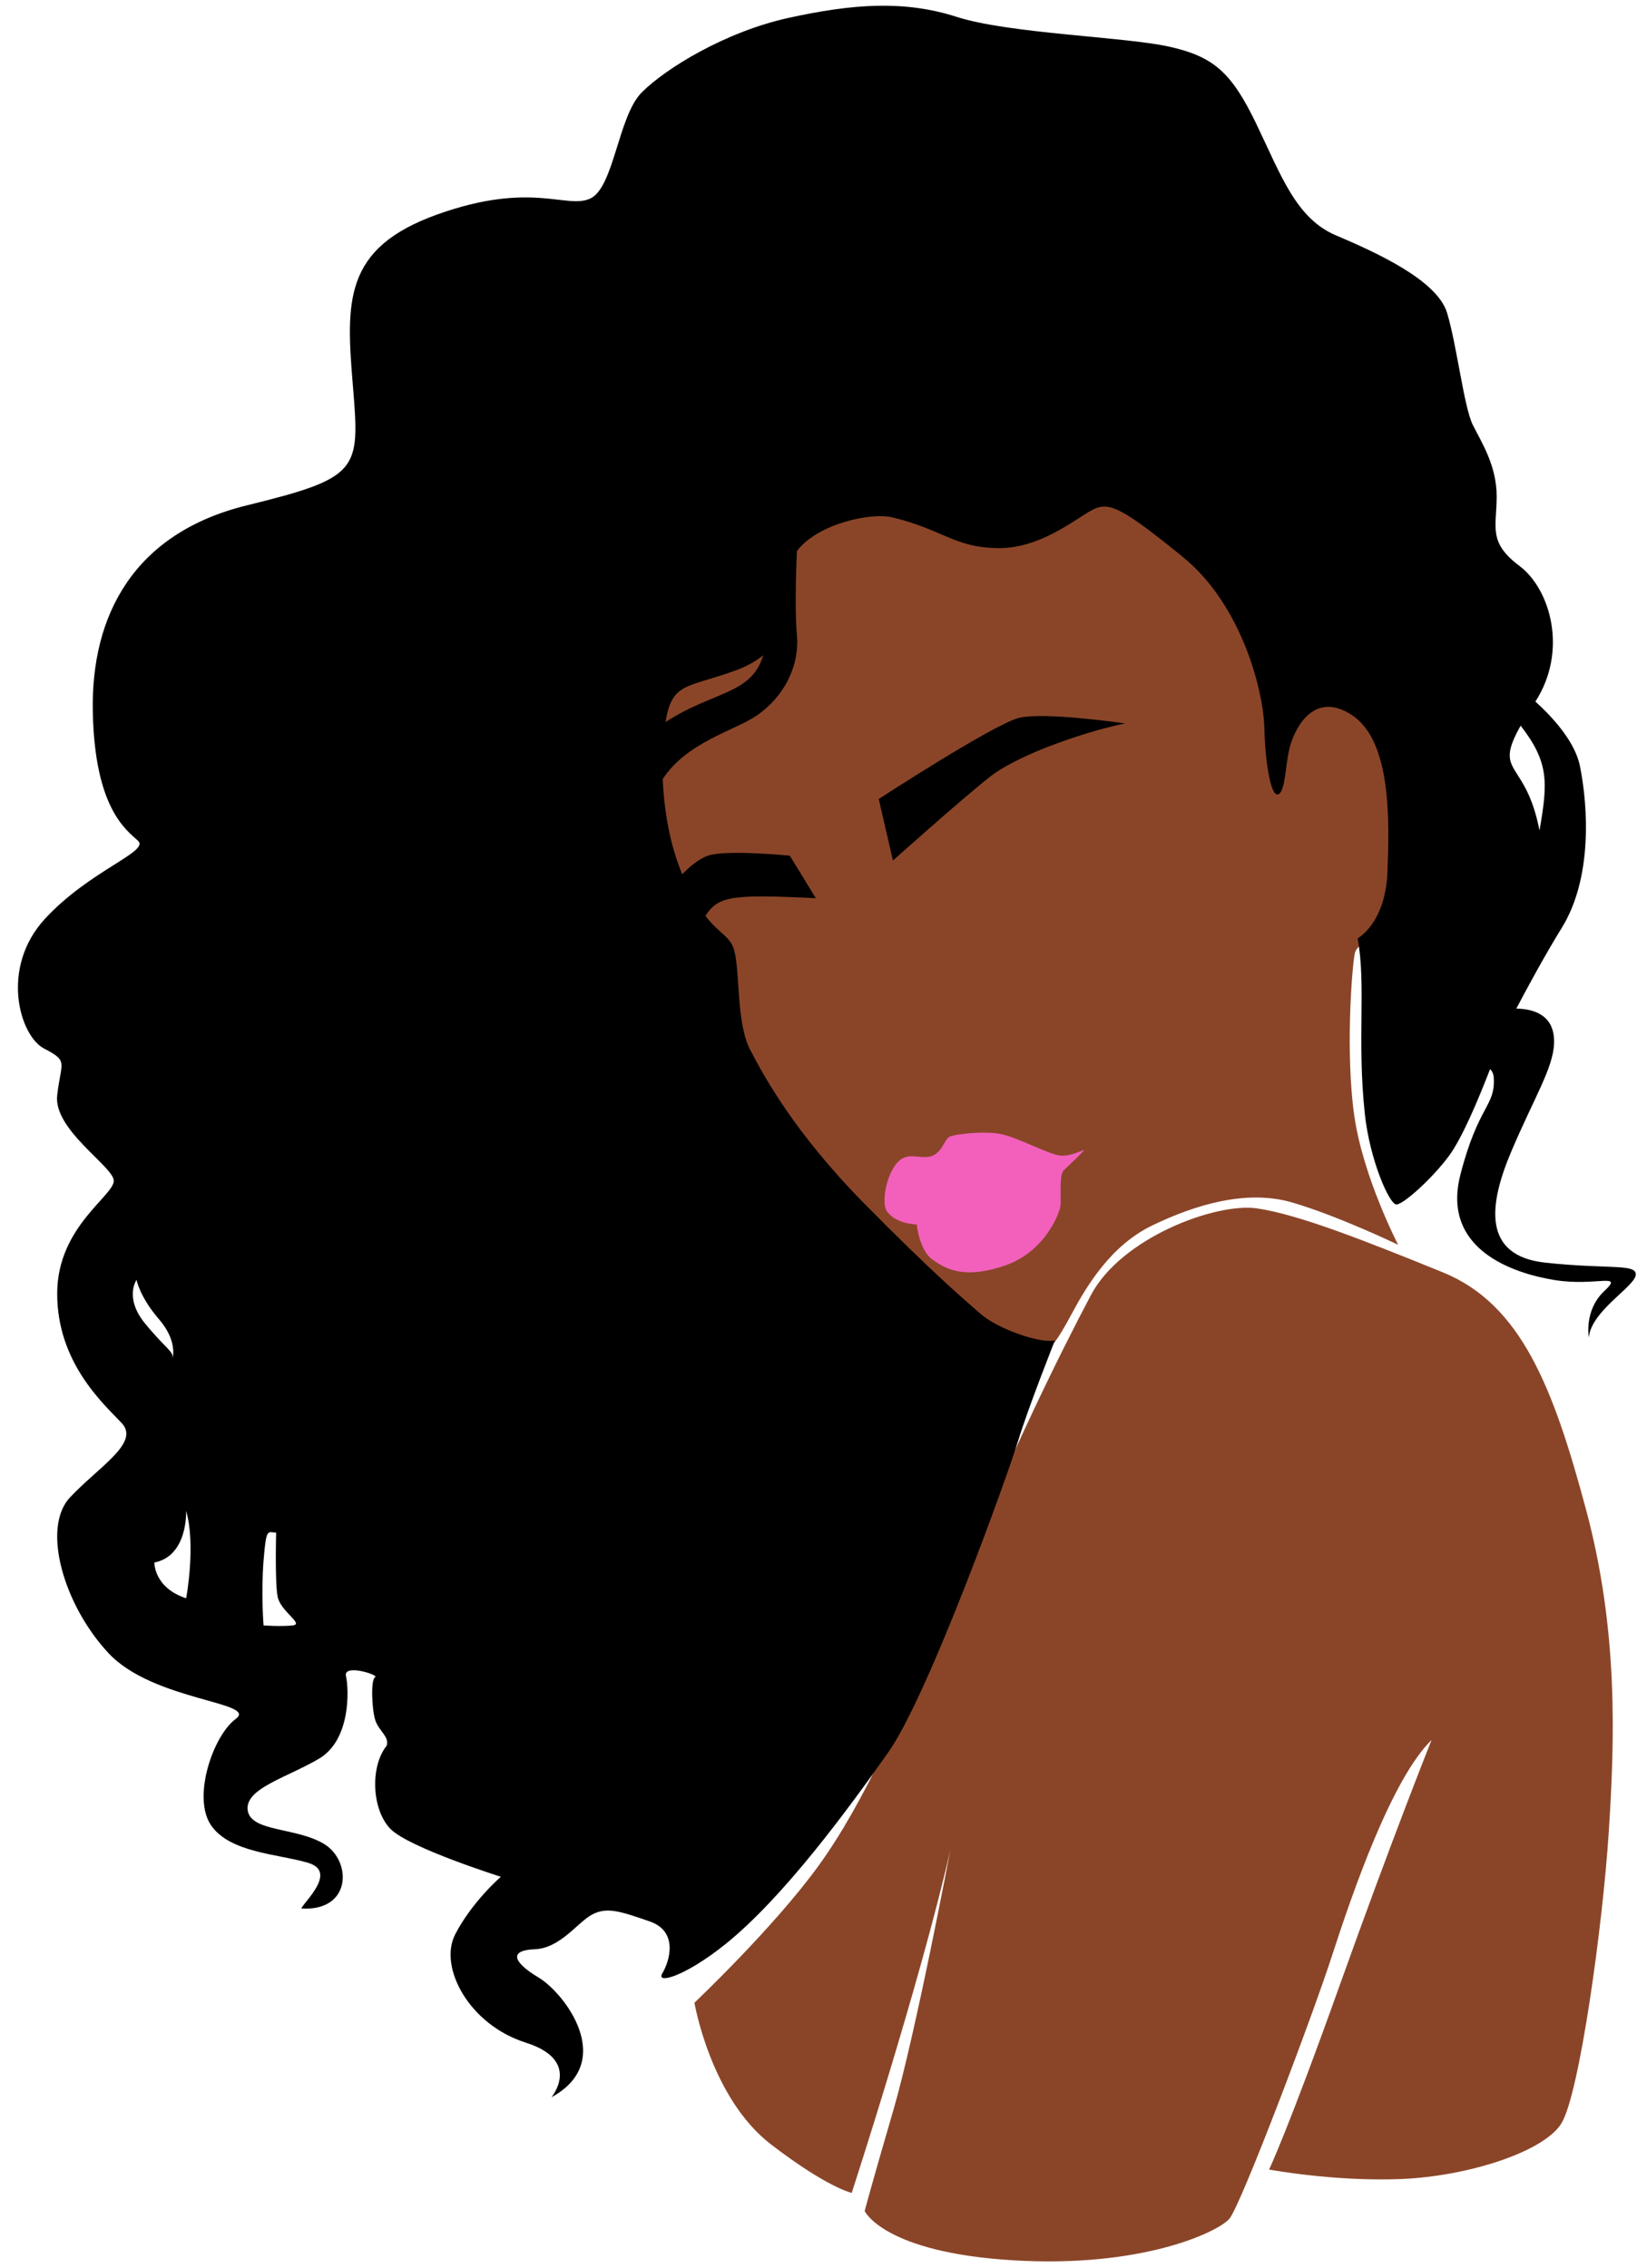
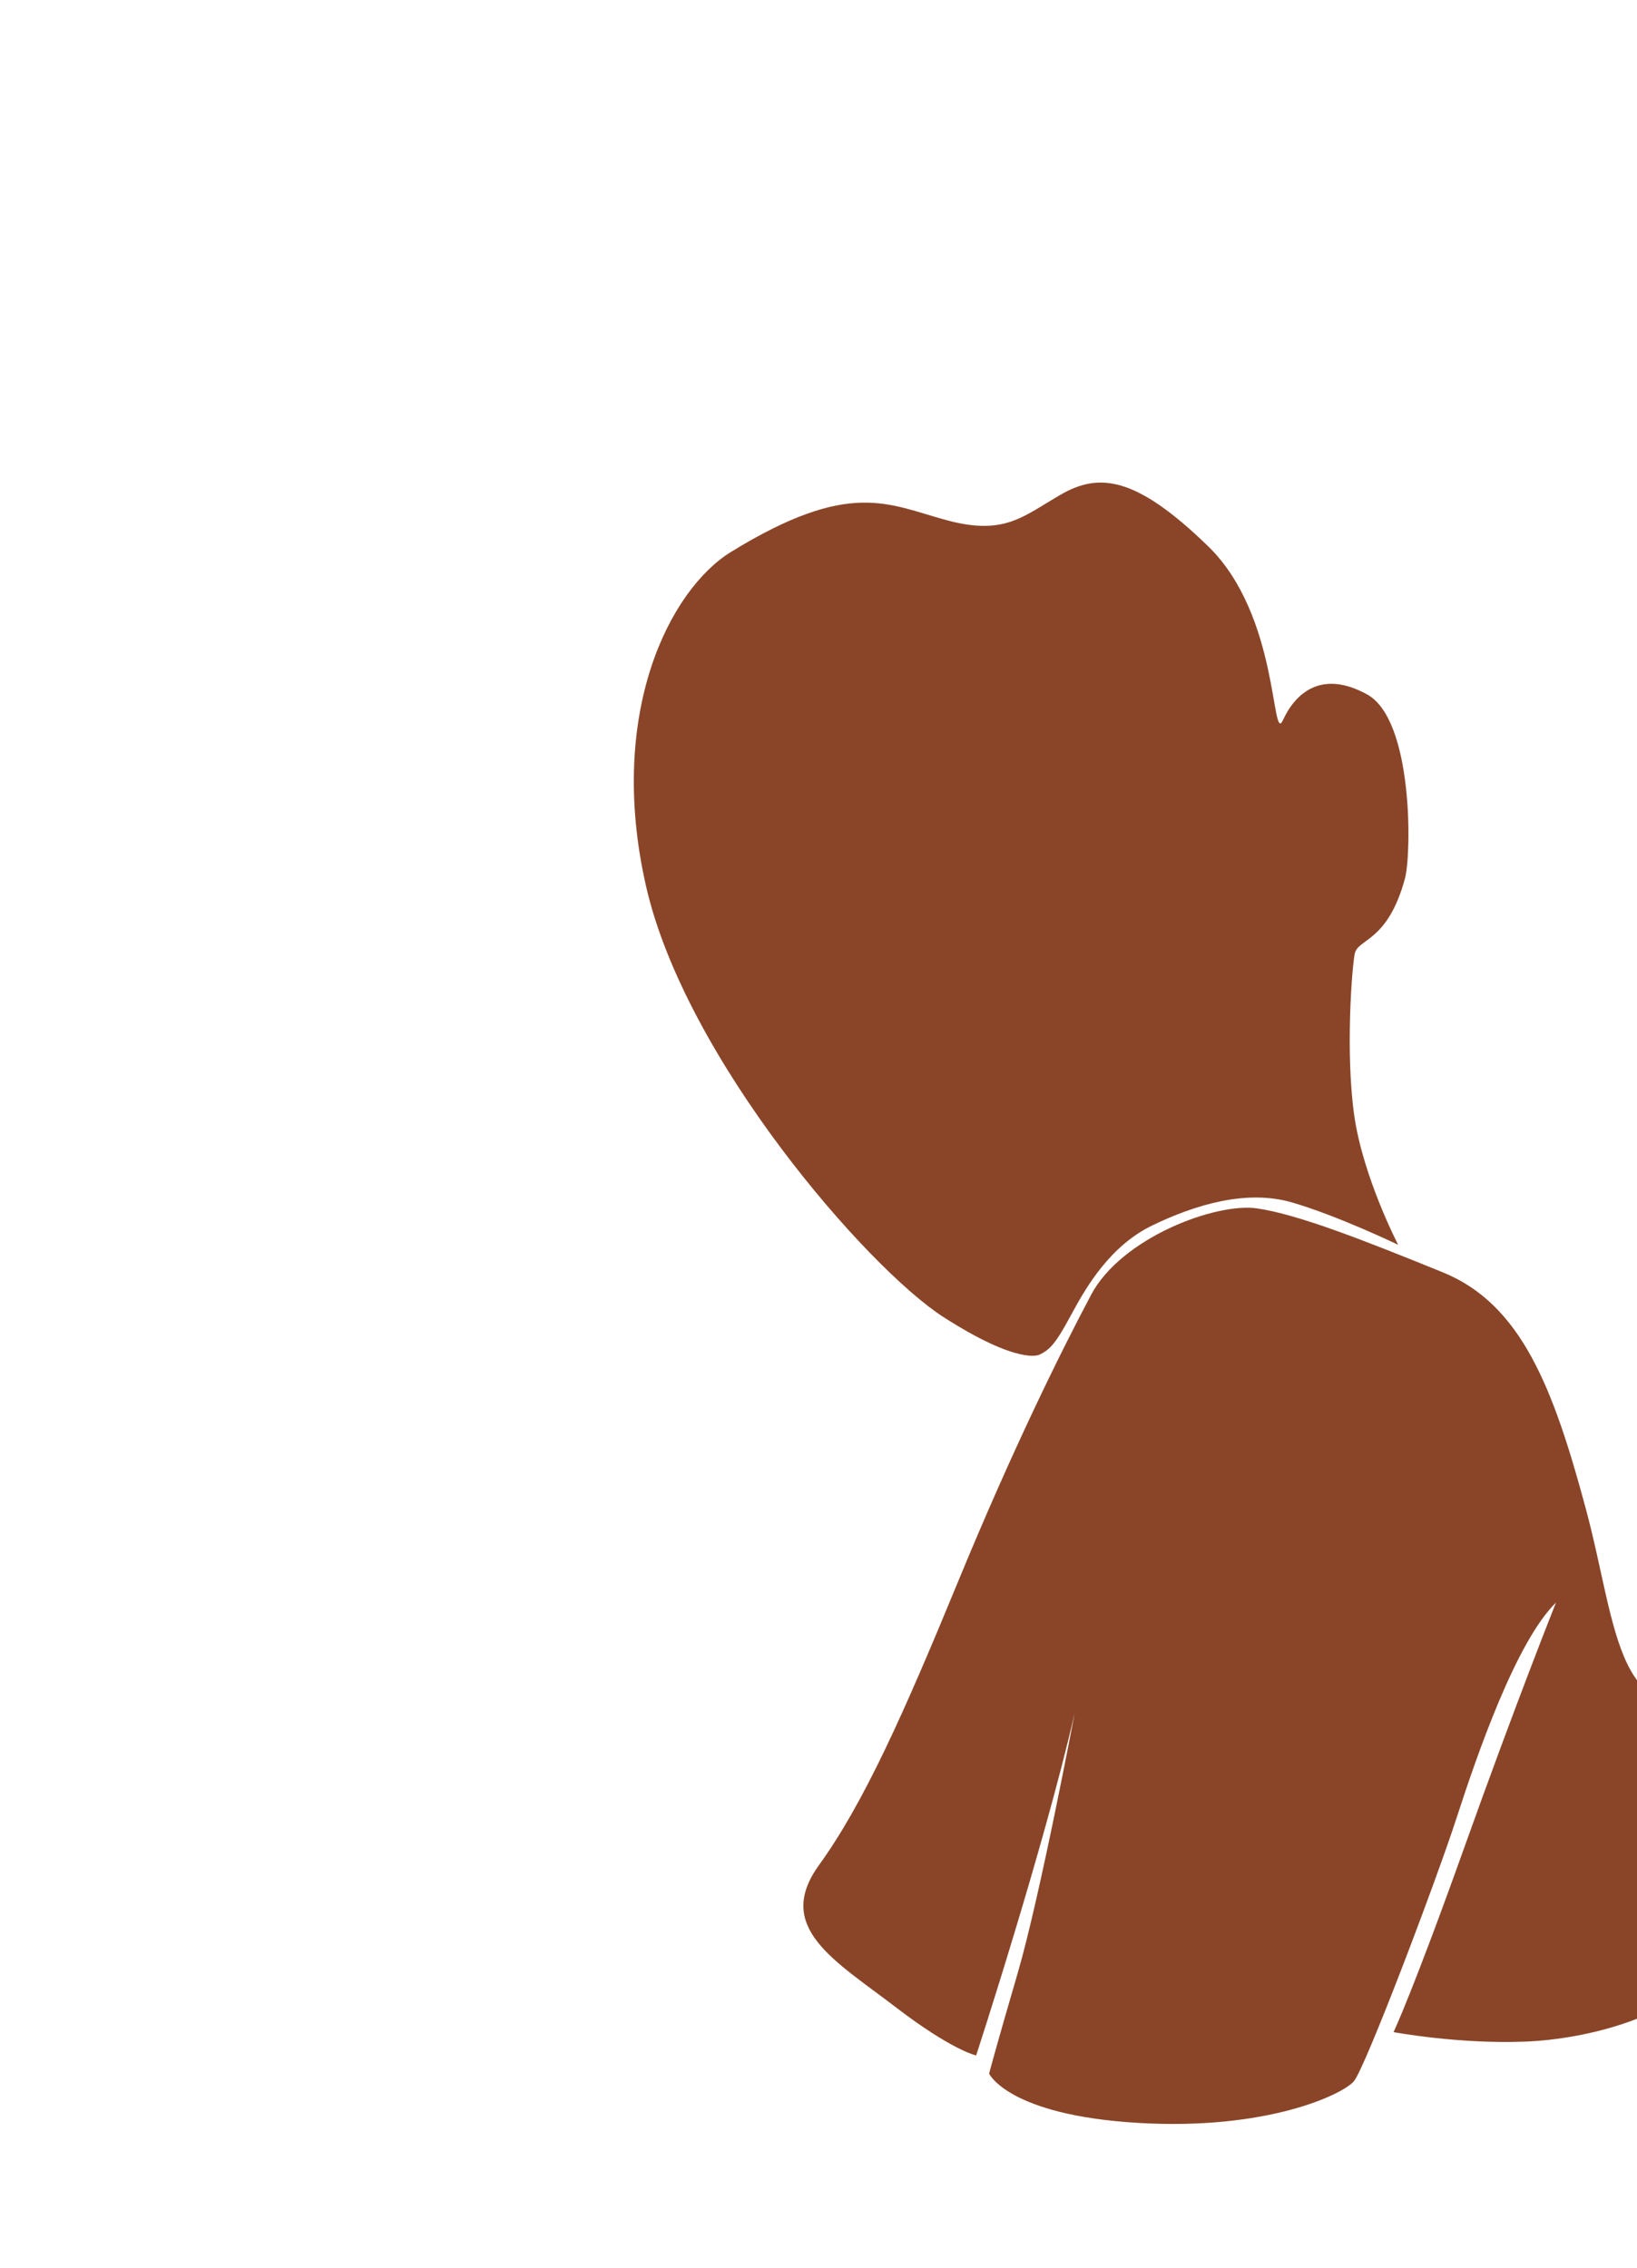
<svg xmlns="http://www.w3.org/2000/svg" fill="#000000" height="1045.5" preserveAspectRatio="xMidYMid meet" version="1" viewBox="218.8 77.5 754.7 1045.5" width="754.7" zoomAndPan="magnify">
  <g>
    <g id="change1_1">
-       <path d="M516.593,485.772c-18.068-79.748,11.078-136.574,39.251-153.888c54.798-33.676,72.41-21.915,99.204-14.653 c26.794,7.262,35.057-1.502,52.837-11.769c17.779-10.267,34.807-8.264,67.861,23.789c33.054,32.053,29.048,92.151,34.557,80.132 c5.509-12.02,17.529-23.539,38.814-11.769c21.285,11.769,20.437,73.6,17.416,84.778c-7.996,29.586-21.812,27.638-23.176,34.769 c-1.364,7.131-4.257,45.725-0.25,74.271c4.006,28.547,20.283,59.848,20.283,59.848s-27.545-13.272-48.83-19.498 c-21.285-6.227-45.074,1.218-64.356,10.484c-19.281,9.265-30.299,27.796-37.311,40.817c-7.012,13.021-9.766,16.527-14.999,18.881 c0,0-9.345,4.984-44.235-17.445C618.769,662.089,534.661,565.52,516.593,485.772z M949.958,773.143 c-14.987-55.778-29.728-94.436-65.984-109.172c-36.255-14.735-66.633-26.714-85.659-29.477 c-19.027-2.763-62.551,13.546-76.496,39.841c-13.944,26.295-36.255,71.316-61.356,132.274 c-25.1,60.957-43.427,101.994-64.145,130.68c-20.718,28.686-57.372,63.348-57.372,63.348s7.509,43.992,35.332,65.33 c26.062,19.987,37.18,22.321,37.18,22.321s31.076-95.221,45.419-157.772c0,0-15.937,84.464-26.296,119.923 c-10.359,35.459-13.148,46.216-13.148,46.216s8.765,19.124,68.527,22.71c59.762,3.586,94.424-13.148,99.603-19.124 c5.179-5.976,37.849-92.034,47.411-121.516c9.562-29.483,27.491-81.276,45.818-99.205c0,0-18.327,45.818-42.232,112.751 c-23.905,66.934-32.67,85.261-32.67,85.261s29.881,5.578,60.559,4.382c30.678-1.195,65.739-12.351,74.105-25.498 c8.367-13.148,19.124-91.237,21.913-134.266C963.258,879.122,964.945,828.921,949.958,773.143z" fill="#8a4528" />
+       <path d="M516.593,485.772c-18.068-79.748,11.078-136.574,39.251-153.888c54.798-33.676,72.41-21.915,99.204-14.653 c26.794,7.262,35.057-1.502,52.837-11.769c17.779-10.267,34.807-8.264,67.861,23.789c33.054,32.053,29.048,92.151,34.557,80.132 c5.509-12.02,17.529-23.539,38.814-11.769c21.285,11.769,20.437,73.6,17.416,84.778c-7.996,29.586-21.812,27.638-23.176,34.769 c-1.364,7.131-4.257,45.725-0.25,74.271c4.006,28.547,20.283,59.848,20.283,59.848s-27.545-13.272-48.83-19.498 c-21.285-6.227-45.074,1.218-64.356,10.484c-19.281,9.265-30.299,27.796-37.311,40.817c-7.012,13.021-9.766,16.527-14.999,18.881 c0,0-9.345,4.984-44.235-17.445C618.769,662.089,534.661,565.52,516.593,485.772z M949.958,773.143 c-14.987-55.778-29.728-94.436-65.984-109.172c-36.255-14.735-66.633-26.714-85.659-29.477 c-19.027-2.763-62.551,13.546-76.496,39.841c-13.944,26.295-36.255,71.316-61.356,132.274 c-25.1,60.957-43.427,101.994-64.145,130.68s7.509,43.992,35.332,65.33 c26.062,19.987,37.18,22.321,37.18,22.321s31.076-95.221,45.419-157.772c0,0-15.937,84.464-26.296,119.923 c-10.359,35.459-13.148,46.216-13.148,46.216s8.765,19.124,68.527,22.71c59.762,3.586,94.424-13.148,99.603-19.124 c5.179-5.976,37.849-92.034,47.411-121.516c9.562-29.483,27.491-81.276,45.818-99.205c0,0-18.327,45.818-42.232,112.751 c-23.905,66.934-32.67,85.261-32.67,85.261s29.881,5.578,60.559,4.382c30.678-1.195,65.739-12.351,74.105-25.498 c8.367-13.148,19.124-91.237,21.913-134.266C963.258,879.122,964.945,828.921,949.958,773.143z" fill="#8a4528" />
    </g>
    <g id="change2_1">
-       <path d="M647.414,610.638c-5.193,1.154-11.064-2.979-15.958,4.043c-4.894,7.021-5.958,18.086-3.83,21.064 c2.128,2.979,6.383,5.745,13.83,6.17c0,0,1.064,11.702,7.234,16.171s14.894,9.149,33.405,2.766 c18.511-6.383,24.894-23.83,25.532-27.022c0.638-3.192-0.851-14.681,1.702-17.022c2.553-2.341,8.298-7.873,9.149-8.936 c0.851-1.064-5.319,2.553-10.426,2.341s-20.213-8.511-27.873-10c-7.66-1.489-21.064,0-23.618,1.277 C654.01,602.766,653.158,609.361,647.414,610.638z" fill="#f260bc" />
-     </g>
+       </g>
    <g id="change3_1">
-       <path d="M737.51,410.953c-16.329,3.266-48.624,13.789-62.413,24.675c-13.789,10.886-44.632,38.54-44.632,38.54 l-6.532-28.38c0,0,52.978-34.472,64.59-37.375C700.135,405.51,737.51,410.953,737.51,410.953z M972.917,665.22 c-0.569,5.408-20.493,16.508-21.631,28.748c0,0-2.277-12.524,7.116-21.347c9.393-8.823-3.985-1.992-23.055-5.123 c-19.07-3.131-52.095-14.109-43.264-48.545c8.225-32.07,16.17-31.394,15.381-44.712c-0.1-1.695-0.718-2.983-1.684-3.965 c-5.333,13.743-12.795,31.668-18.949,39.993c-7.781,10.527-21.055,22.428-24.259,22.428c-3.204,0-12.281-20.419-14.57-41.932 c-3.622-34.052,0.668-59.016-3.281-80.738c0,0,12.816-6.866,13.732-30.667c0.915-23.801,1.831-60.419-16.478-72.32 c-18.309-11.901-27.005,7.782-28.836,16.02c-1.831,8.239-1.831,19.224-5.035,20.597c-3.204,1.373-5.95-13.274-6.409-30.667 c-0.457-17.393-10.527-56.758-37.533-78.728s-33.414-25.175-40.279-22.428c-6.866,2.746-23.802,18.309-44.399,18.309 c-20.598,0-26.09-8.697-49.434-14.19c-9.913-2.332-34.434,3.028-43.846,15.536c-0.004,0.08-1.25,24.326,0,38.852 c1.253,14.55-6.302,28.82-18.893,37.215c-10.293,6.862-31.791,12.057-42.97,29.004c0.575,14.036,3.129,29.929,8.989,43.921 c3.169-3.275,7.51-7.054,11.863-8.568c8.346-2.903,37.738,0,37.738,0l11.975,19.595c-38.799-1.848-44.81-1.083-50.908,8.135 c6.708,8.685,11.347,9.129,13.275,15.877c2.746,9.612,0.916,33.414,7.324,45.772s20.598,38.449,52.638,70.947 c32.041,32.498,45.772,43.941,53.553,50.807c7.782,6.866,27.006,13.732,34.329,12.358c0,0-12.358,31.125-16.936,46.23 c-4.577,15.105-41.195,117.177-59.962,143.725c-18.767,26.548-48.244,66.803-75.066,88.34 c-18.314,14.705-32.267,18.767-28.95,13.274c3.317-5.493,7.437-19.224-5.837-23.801c-13.274-4.577-19.682-6.866-26.548-3.204 c-6.866,3.662-14.647,15.562-26.548,16.02c-11.901,0.458-10.07,5.922,1.831,13.031c11.901,7.109,36.16,38.691,5.95,55.169 c0,0,14.189-16.936-11.901-25.175c-26.09-8.239-40.279-34.787-32.498-49.892c7.781-15.105,21.055-26.548,21.055-26.548 s-42.11-13.274-50.807-21.971c-8.697-8.697-9.612-28.837-1.831-38.449c1.373-4.119-3.747-6.866-5.307-11.901 c-1.559-5.035-2.102-18.767,0-19.682c2.103-0.915-14.833-6.408-13.46-0.458c1.373,5.95,2.288,29.294-12.359,37.991 c-14.647,8.697-34.329,13.732-32.956,23.802c1.373,10.07,22.428,7.781,35.244,15.563c12.816,7.781,12.816,31.125-10.527,29.752 c0.915-2.746,16.936-16.936,3.204-21.055c-13.732-4.119-36.16-4.577-44.857-17.393c-8.697-12.816,0.915-41.195,11.443-48.976 c10.528-7.781-37.991-8.239-58.588-30.21c-20.598-21.971-31.125-57.673-17.851-71.862c13.274-14.189,32.498-25.175,23.801-34.329 c-8.697-9.154-29.637-27.921-29.695-59.504c-0.057-31.583,27.406-45.772,26.033-52.638c-1.373-6.866-27.806-23.344-26.033-38.906 c1.773-15.563,5.435-15.563-6.008-21.513c-11.443-5.95-20.329-37.274,0.269-59.703c20.598-22.428,48.496-31.065,43.003-36.1 c-5.493-5.035-19.928-14.966-20.844-59.365c-0.915-44.399,18.767-82.39,70.947-95.206c52.18-12.816,52.18-16.02,48.976-54.927 c-3.204-38.906-4.577-63.623,38.906-79.186c43.483-15.563,59.504-2.289,70.489-7.324c10.986-5.035,12.816-37.991,23.802-48.976 c10.985-10.985,38.449-27.921,67.743-34.329c29.294-6.408,53.096-8.239,77.355-0.458c24.259,7.781,77.355,9.154,97.953,13.731 c20.597,4.577,28.836,11.901,40.279,35.702c11.443,23.801,18.309,43.484,36.618,51.265c18.309,7.781,46.688,20.598,51.265,35.702 c4.578,15.105,7.781,43.484,11.901,51.723c4.12,8.239,10.986,18.767,10.986,32.956s-4.12,21.055,10.528,32.041 c14.228,10.671,22.416,39.099,7.331,62.496c7.914,7.177,18.27,18.418,20.552,29.827c3.796,18.979,5.694,51.623-8.351,74.398 c-7.932,12.862-15.542,26.952-21.002,37.295c8.311,0.134,17.865,3.138,17.404,16.035c-0.407,11.4-9.122,24.902-19.653,49.665 c-10.531,24.763-13.565,48.298,15.752,51.429C960.679,662.659,973.487,659.812,972.917,665.22z M285.699,687.585 c9.764,11.899,13.326,12.815,12.612,16.171c0,0,2.643-7.933-6.205-18.154c-8.848-10.221-10.374-18.154-10.374-18.154 S275.935,675.685,285.699,687.585z M304.615,773.932c0,0,0.915,20.747-14.645,23.799c0,0-0.285,11.594,14.655,16.476 C304.626,814.206,309.192,789.797,304.615,773.932z M346.755,813.291C345.5,806.273,346.111,784,346.111,784 c-3.966-0.305-4.577-2.441-5.797,12.815c-1.221,15.256,0,29.901,0,29.901s7.933,0.61,13.425,0 C359.23,826.106,348.009,820.308,346.755,813.291z M570.671,379.506c-3.284,2.723-7.377,5.05-12.484,6.937 c-21.055,7.781-28.837,5.493-32.041,21.055c-0.181,0.882-0.351,1.839-0.513,2.833C547.444,396.043,565.334,397.777,570.671,379.506 z M928.545,460.305c3.852-22.152,4.482-31.305-8.68-48.317C906.952,434.86,922.16,427.185,928.545,460.305z" fill="#000000" />
-     </g>
+       </g>
  </g>
</svg>